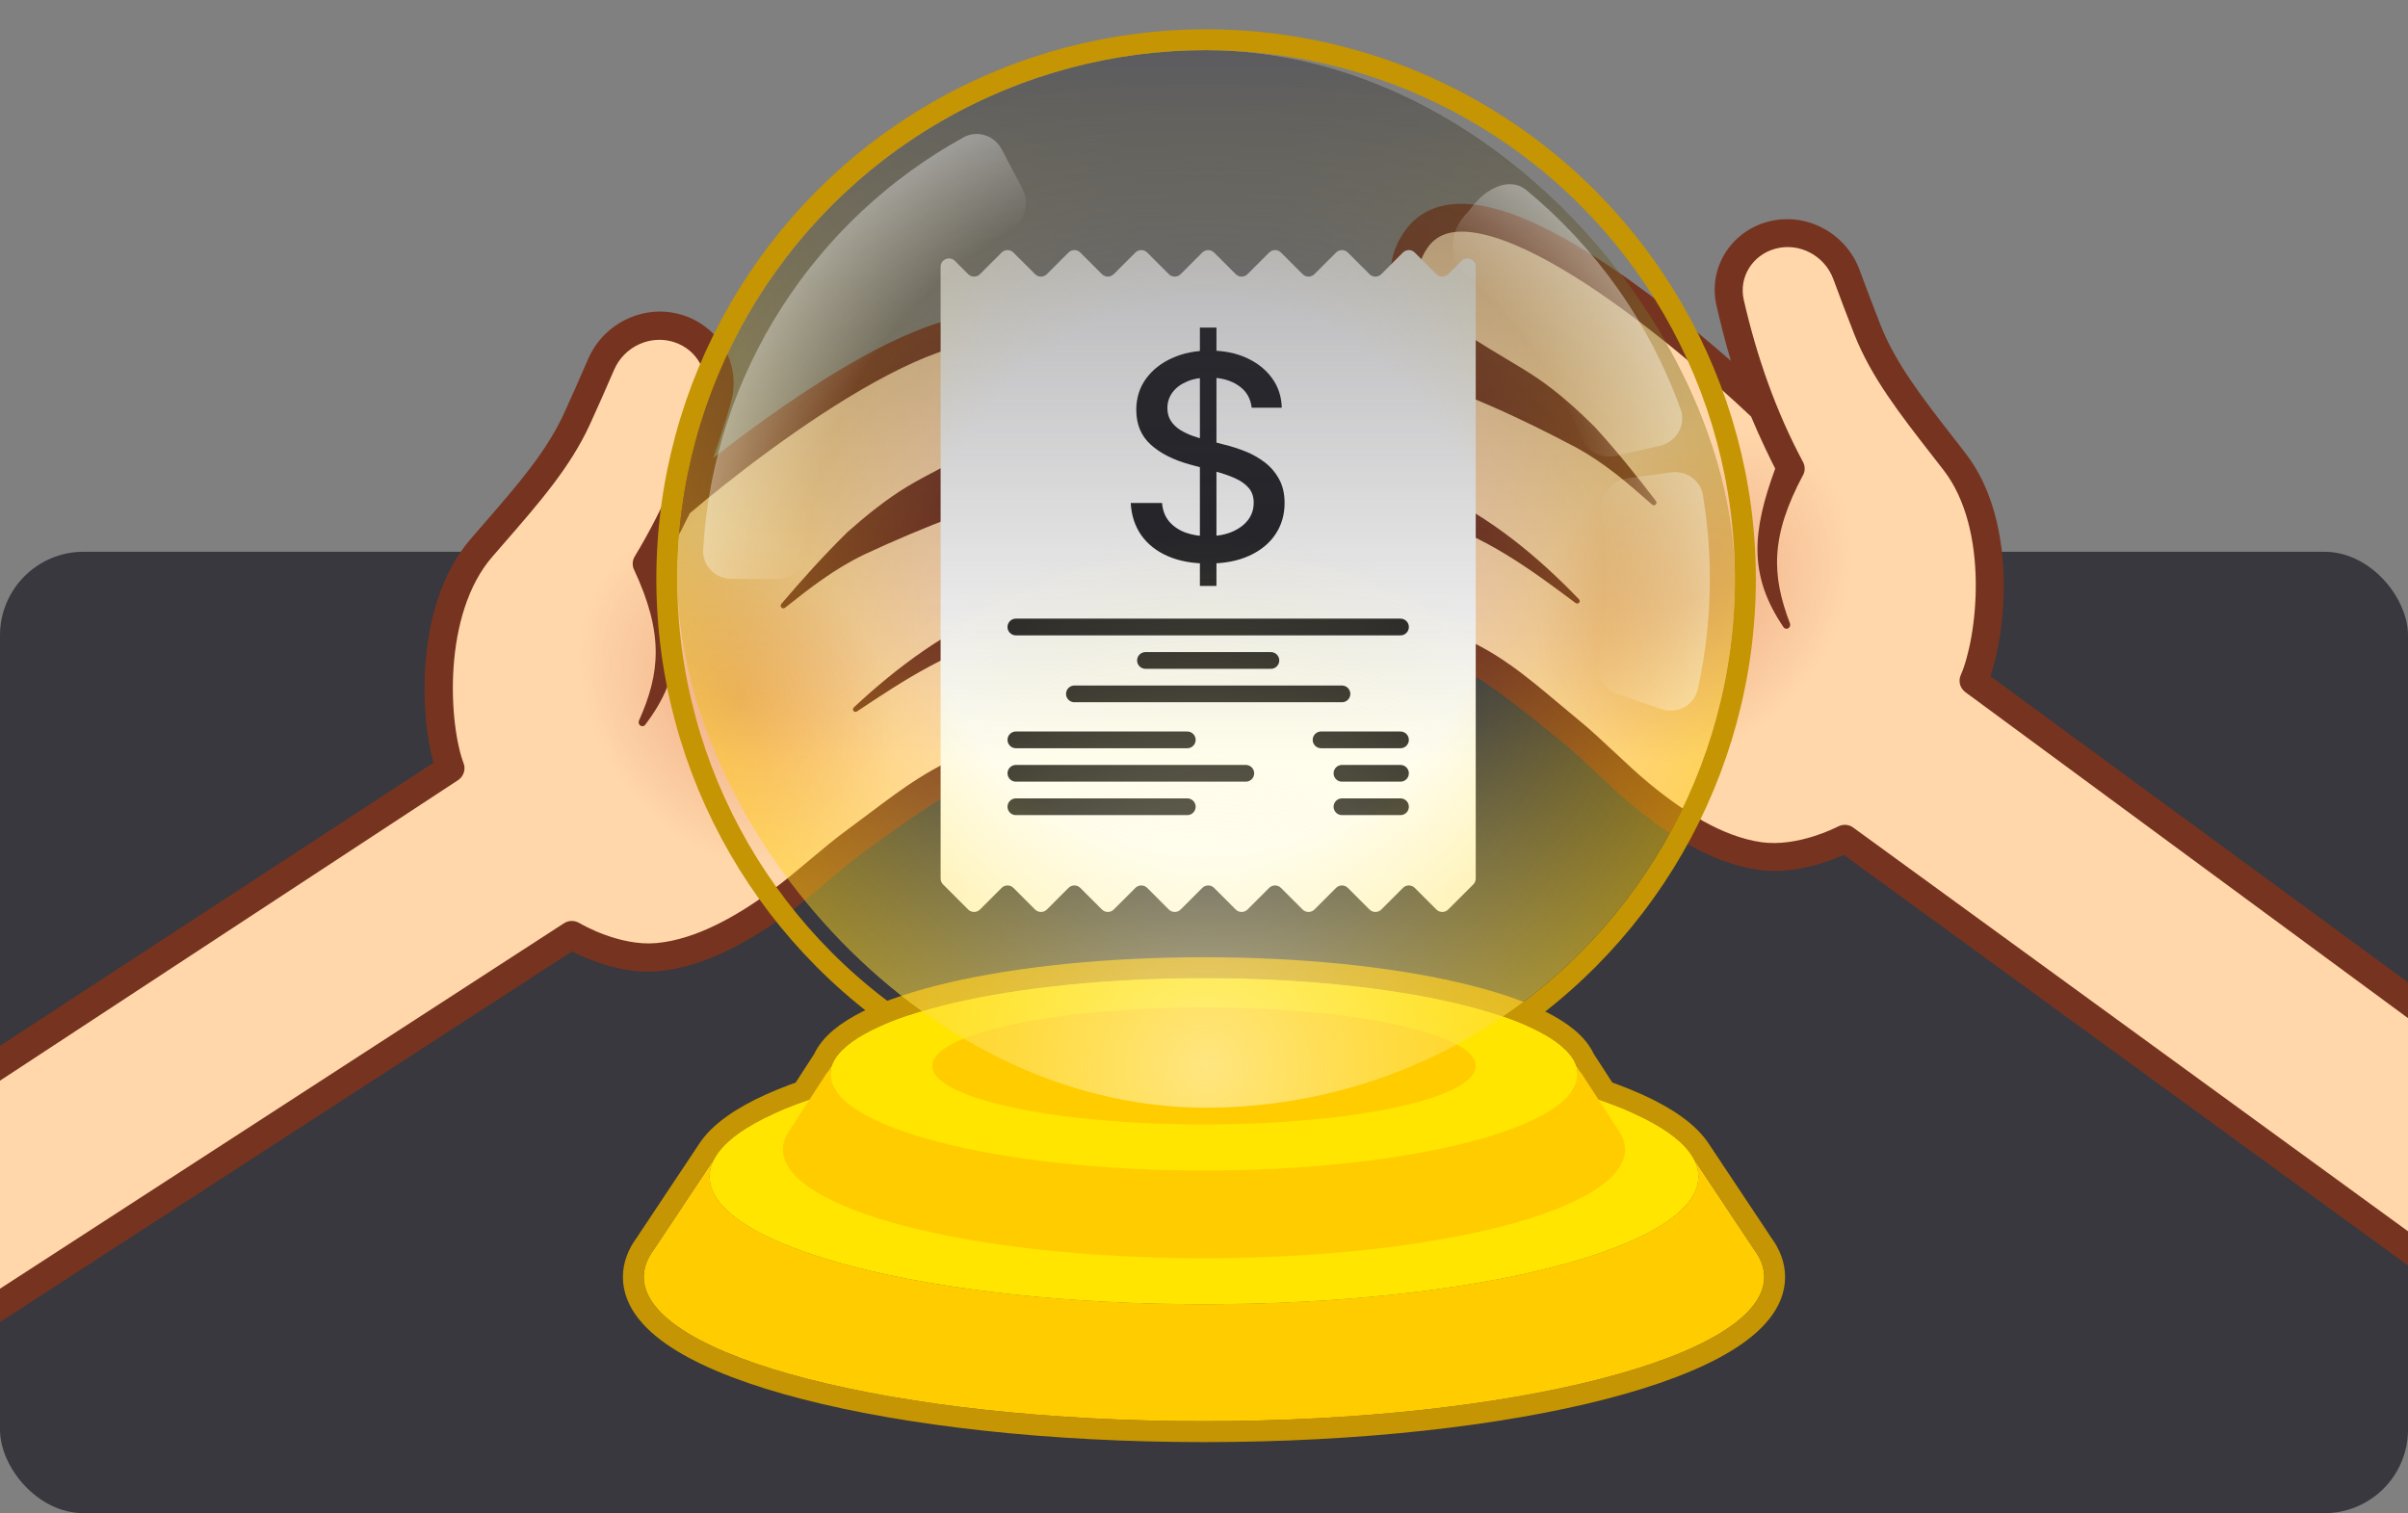
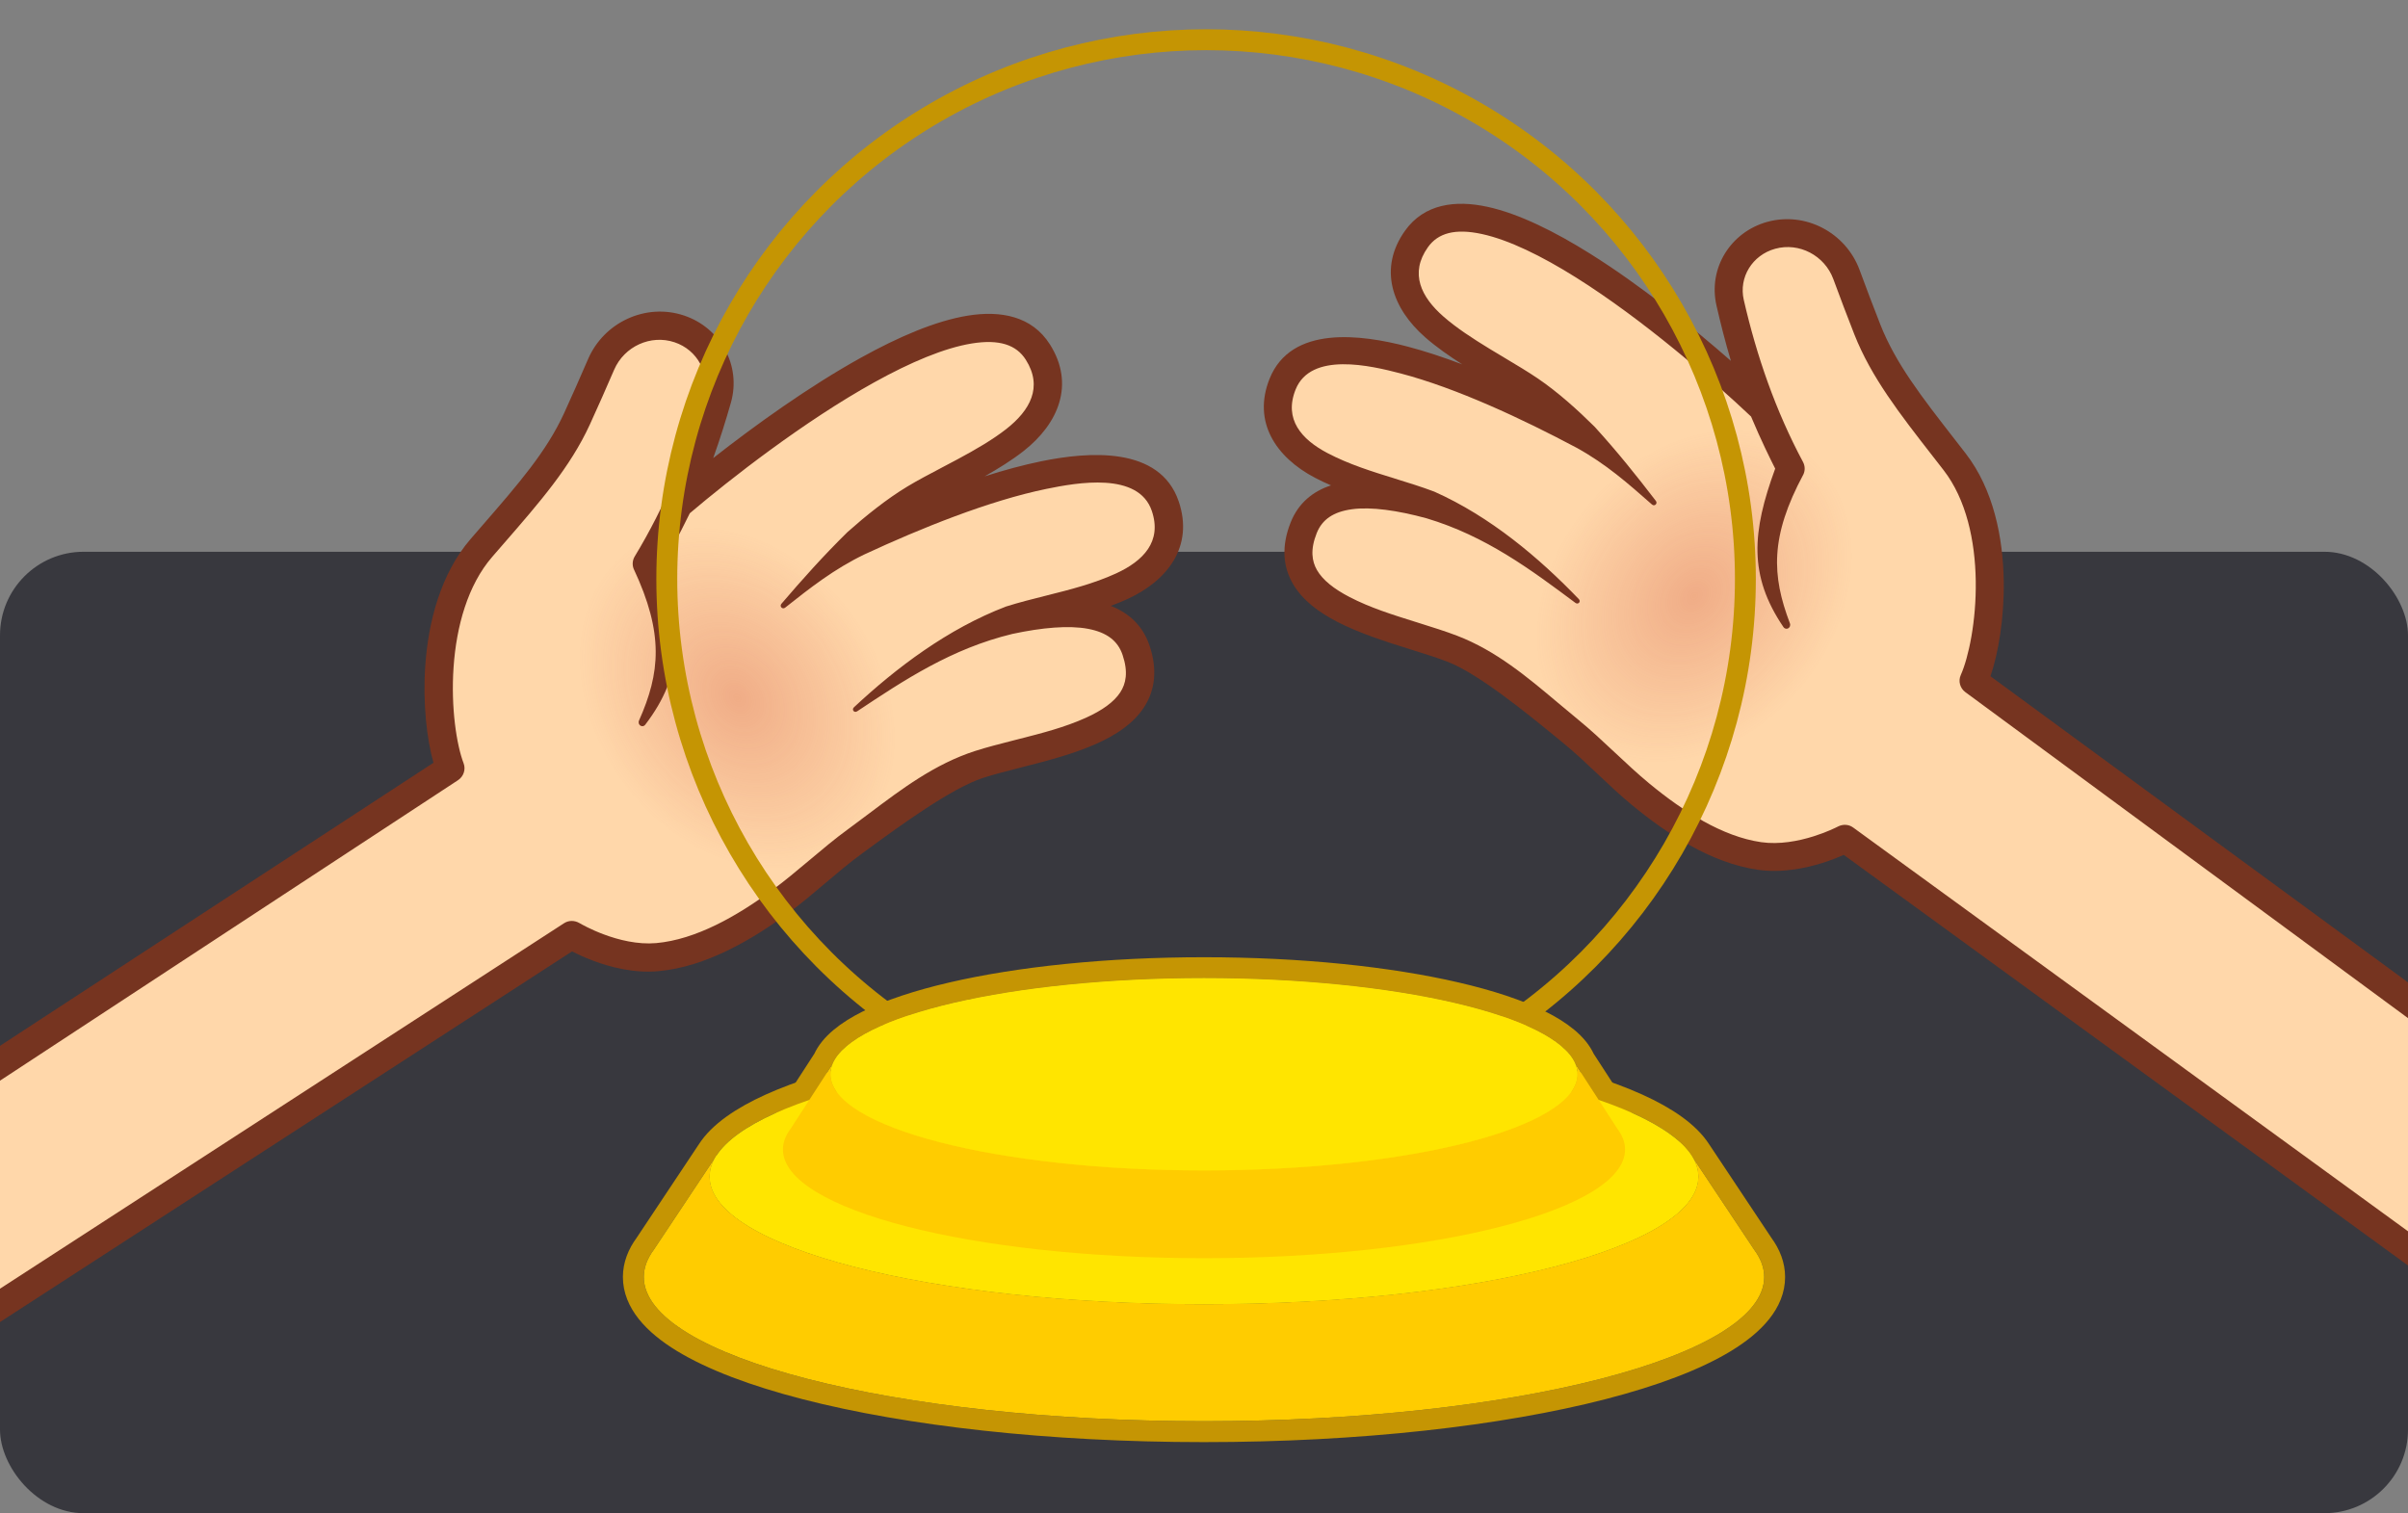
<svg xmlns="http://www.w3.org/2000/svg" width="576" height="362" viewBox="0 0 576 362" fill="none">
  <rect x="0" y="0" width="576" height="362" fill="#808080" stroke="none" />
  <g clip-path="url(#clip0_93_514)">
    <rect y="132" width="576" height="230" rx="20" fill="#38383E" />
    <path d="M136.733 223.681L-15.338 322.226C-23.738 327.865 -34.99 328.284 -42.833 322.192C-45.444 320.164 -47.153 317.596 -48.716 314.633C-51.585 309.194 -52.377 303.016 -51.402 297.012C-50.017 288.487 -43.04 282.388 -35.818 277.653L-10.154 260.828L4.133 251.498L107.718 183.847C103.944 173.968 102.056 146.224 115.171 131.063C125.138 119.54 133.099 110.9 138.005 100.223C139.864 96.178 141.933 91.47 143.786 87.182C146.912 79.95 155.092 76.2 162.5 78.687C169.555 81.057 173.615 88.333 171.552 95.529C170.108 100.566 168.279 106.393 166.239 111.622C165.019 114.749 163.635 117.852 162.26 120.722C181.546 104.276 235.117 63.409 248.266 84.24C259.366 101.825 232.309 111.093 218.778 119.257C214.006 122.136 209.186 126.026 204.965 129.778C232.186 117.084 272.403 102.374 278.737 121.1C285.345 140.636 256.759 143.542 241.623 148.312C256.352 145.12 268.492 145.937 271.737 155.531C278.408 175.256 249.205 178.028 234.189 182.881C223.256 186.415 210.067 197.928 204.591 201.23C199.114 204.533 178.184 227.107 157.205 228.978C146.931 229.894 136.733 223.681 136.733 223.681Z" fill="#FFD7AA" />
    <ellipse opacity="0.3" cx="176.371" cy="166.988" rx="44.018" ry="34.173" transform="rotate(-126.07 176.371 166.988)" fill="url(#paint0_radial_93_514)" />
    <path d="M235.538 113.953C238.777 112.123 242.009 110.123 244.828 107.915C253.247 101.321 257.142 91.899 251.151 82.408C246.842 75.581 239.313 74.249 231.511 75.51C223.742 76.765 214.79 80.667 205.955 85.563C193.4 92.521 180.508 101.814 170.599 109.59C172.207 105.134 173.642 100.488 174.815 96.395C177.398 87.382 172.285 78.392 163.641 75.489C154.525 72.428 144.498 77.049 140.672 85.901C138.823 90.179 136.766 94.86 134.923 98.871C130.694 108.074 124.077 115.692 115.305 125.791L115.304 125.793C114.429 126.8 113.533 127.832 112.616 128.892C105.359 137.28 102.444 148.865 101.725 159.269C101.109 168.192 102.074 176.75 103.686 182.479L9.166 244.21L1.083 249.489L-49.649 283.094C-51.229 284.126 -51.692 286.22 -50.684 287.771C-49.676 289.321 -47.577 289.742 -45.997 288.71L109.543 186.655C110.896 185.771 111.46 184.079 110.894 182.597C109.222 178.221 107.825 169.324 108.497 159.602C109.169 149.874 111.867 140.006 117.727 133.233C118.669 132.144 119.598 131.075 120.513 130.023L120.514 130.022C129.125 120.12 136.422 111.729 141.088 101.575C142.962 97.496 145.043 92.761 146.901 88.463C149.327 82.851 155.659 79.971 161.358 81.885C166.826 83.721 169.831 89.283 168.289 94.663C164.439 108.096 159.128 121.081 151.837 133.101C151.289 134.006 151.19 135.105 151.57 136.074C158.876 151.642 157.902 161.012 152.867 172.353C152.398 173.409 153.667 174.262 154.368 173.343C163.548 161.298 163.263 150.713 158.476 135.07C159.756 132.864 162.329 128.298 164.998 122.79C174.7 114.563 192.351 100.763 209.174 91.44C217.786 86.667 225.898 83.231 232.474 82.168C239.017 81.111 243.116 82.482 245.381 86.071C249.516 92.622 246.375 98.195 240.69 102.647C237.406 105.219 233.327 107.575 229.086 109.854C227.873 110.506 226.633 111.157 225.399 111.806C222.441 113.362 219.514 114.901 217.058 116.382C212.021 119.422 207.018 123.471 202.729 127.283C196.881 133.036 191.981 138.536 186.919 144.442C186.383 145.067 187.163 145.88 187.809 145.37C193.828 140.614 199.515 136.121 206.821 132.611C220.283 126.356 236.626 119.767 250.309 116.959C257.645 115.454 272.33 112.804 275.518 122.229C278.001 129.57 273.453 134.209 266.961 137.185C261.619 139.634 255.935 141.061 250.256 142.486C247.033 143.295 243.811 144.103 240.654 145.098C226.723 150.416 214.403 159.748 204.263 169.21C203.652 169.781 204.337 170.631 205.033 170.168C216.283 162.69 227.595 155.17 242.172 151.653C249.303 150.12 255.703 149.568 260.287 150.439C264.75 151.288 267.381 153.298 268.518 156.66C269.913 160.786 269.331 163.55 267.962 165.643C266.461 167.937 263.679 169.94 259.742 171.716C254.622 174.027 249.148 175.419 243.724 176.799L243.698 176.806C243.355 176.893 243.013 176.98 242.671 177.067C239.312 177.924 235.998 178.77 233.196 179.675C223.614 182.772 215.68 188.748 207.909 194.602C206.227 195.869 204.553 197.13 202.871 198.355C199.719 200.651 196.667 203.218 193.615 205.784C190.68 208.252 187.746 210.719 184.725 212.945C176.292 219.156 166.465 224.771 156.966 225.618C152.553 226.012 147.982 224.871 144.368 223.514C141.261 222.348 139.042 221.086 138.617 220.837C137.474 220.167 136.072 220.118 134.918 220.866L-17.153 319.411L-17.169 319.422L-17.201 319.442C-24.554 324.379 -34.177 324.594 -40.711 319.519C-42.784 317.909 -44.23 315.816 -45.704 313.022C-49.974 304.927 -49.036 294.756 -43.908 286.584L-49.649 283.094C-55.877 293.021 -57.261 305.755 -51.729 316.243C-50.076 319.376 -48.103 322.418 -44.954 324.864C-35.811 331.966 -22.944 331.353 -13.5 325.026L136.827 227.611C138.031 228.223 139.809 229.06 141.865 229.831C145.918 231.352 151.583 232.86 157.444 232.337C168.924 231.313 180.052 224.706 188.698 218.337C191.631 216.176 194.485 213.759 197.339 211.342C200.3 208.834 203.261 206.326 206.31 204.105C206.812 203.739 207.352 203.344 207.925 202.925C215.115 197.665 227.585 188.542 235.183 186.087C237.764 185.253 240.746 184.492 244.01 183.659L244.012 183.658L244.428 183.552C250.148 182.094 256.81 180.394 262.45 177.849C266.857 175.861 271.064 173.168 273.631 169.243C276.33 165.117 276.897 160.138 274.956 154.401C273.332 149.598 269.953 146.599 265.698 144.945C267.073 144.438 268.417 143.892 269.706 143.301C279.377 138.868 285.566 130.643 281.956 119.97C277.444 106.629 260.274 108.052 249.059 110.353C244.72 111.244 240.161 112.483 235.538 113.953Z" fill="#763420" />
    <path d="M441.337 200.646L586.022 305.945C594.004 311.954 605.077 312.968 613.136 307.38C615.819 305.52 617.642 303.079 619.341 300.241C622.432 295.079 623.551 289.091 622.948 283.172C622.072 274.58 615.422 268.109 608.466 262.99L584.191 245.125L570.603 235.161L472.077 162.918C476.326 153.378 479.671 126.122 467.548 110.471C458.336 98.577 450.948 89.632 446.681 78.842C445.064 74.754 443.275 70.001 441.677 65.673C438.981 58.375 431.116 54.24 423.678 56.297C416.594 58.256 412.203 65.214 413.852 72.42C415.007 77.463 416.499 83.308 418.231 88.572C419.267 91.721 420.466 94.855 421.669 97.758C403.53 80.51 352.89 37.35 338.811 57.188C326.926 73.936 353.11 84.52 366.016 93.293C370.568 96.388 375.113 100.48 379.075 104.406C352.911 90.434 314.041 73.78 306.795 91.906C299.235 110.817 327.267 115.211 341.937 120.722C327.584 116.788 315.57 116.944 311.857 126.231C304.225 145.325 332.873 149.619 347.42 155.207C358.011 159.276 370.402 171.333 375.625 174.882C380.849 178.431 400.281 201.81 420.868 204.775C430.95 206.228 441.337 200.646 441.337 200.646Z" fill="#FFD7AA" />
    <ellipse opacity="0.3" cx="43.468" cy="33.747" rx="43.468" ry="33.747" transform="matrix(0.632 -0.775 -0.775 -0.632 403.987 197.64)" fill="url(#paint1_radial_93_514)" />
    <path d="M349.773 87.168C346.677 85.19 343.598 83.045 340.936 80.717C332.986 73.765 329.65 64.267 336.064 55.228C340.678 48.727 348.173 47.816 355.799 49.476C363.392 51.129 372.011 55.455 380.461 60.754C392.469 68.286 404.686 78.139 414.04 86.335C412.693 81.856 411.527 77.198 410.589 73.1C408.523 64.074 414.045 55.483 422.724 53.082C431.876 50.551 441.516 55.643 444.816 64.576C446.411 68.894 448.189 73.619 449.792 77.673C453.47 86.974 459.588 94.839 467.698 105.266L467.699 105.268C468.508 106.307 469.336 107.373 470.184 108.467C476.891 117.126 479.146 128.705 479.299 139.003C479.431 147.834 478.021 156.222 476.125 161.785L566.029 227.706L573.717 233.343L621.946 269.191C623.449 270.293 623.794 272.383 622.717 273.858C621.64 275.334 619.548 275.636 618.045 274.534L470.127 165.589C468.84 164.646 468.375 162.946 469.012 161.516C470.894 157.29 472.747 148.592 472.604 138.97C472.461 129.341 470.328 119.467 464.912 112.475C464.041 111.35 463.182 110.247 462.337 109.161L462.335 109.16C454.374 98.935 447.627 90.272 443.569 80.01C441.938 75.887 440.139 71.107 438.537 66.769C436.445 61.106 430.356 57.928 424.633 59.511C419.143 61.029 415.883 66.353 417.116 71.74C420.194 85.192 424.738 98.28 431.285 110.522C431.777 111.443 431.815 112.532 431.389 113.468C423.372 128.393 423.81 137.676 428.14 149.09C428.55 150.171 427.237 150.951 426.589 149.994C418.233 137.659 419.087 127.247 424.633 112.109C423.489 109.865 421.195 105.225 418.858 99.651C409.731 91.02 393.064 76.469 376.973 66.377C368.736 61.211 360.921 57.389 354.493 55.989C348.098 54.597 343.983 55.731 341.558 59.148C337.13 65.387 339.929 71.05 345.298 75.744C348.398 78.456 352.295 80.997 356.355 83.47C357.516 84.178 358.704 84.887 359.886 85.593C362.72 87.285 365.523 88.958 367.866 90.551C372.671 93.817 377.387 98.077 381.412 102.065C386.871 108.05 391.41 113.735 396.086 119.829C396.58 120.474 395.768 121.235 395.159 120.697C389.477 115.686 384.11 110.952 377.093 107.1C364.153 100.213 348.39 92.842 335.048 89.342C327.895 87.466 313.556 84.068 309.909 93.192C307.068 100.297 311.304 105.115 317.547 108.396C322.684 111.097 328.212 112.807 333.736 114.516C336.871 115.486 340.004 116.455 343.064 117.605C356.517 123.594 368.167 133.454 377.66 143.326C378.232 143.921 377.511 144.723 376.849 144.23C366.156 136.255 355.403 128.235 341.217 123.988C334.268 122.095 327.986 121.208 323.419 121.823C318.973 122.421 316.272 124.263 314.971 127.517C313.375 131.51 313.801 134.267 315.04 136.404C316.397 138.746 319.033 140.87 322.82 142.832C327.746 145.384 333.069 147.05 338.343 148.7L338.369 148.708C338.702 148.812 339.035 148.916 339.367 149.021C342.633 150.045 345.856 151.056 348.57 152.099C357.853 155.665 365.357 161.982 372.708 168.169C374.298 169.508 375.882 170.841 377.475 172.139C380.46 174.572 383.333 177.266 386.205 179.959C388.967 182.549 391.728 185.138 394.589 187.495C402.572 194.071 411.962 200.132 421.283 201.475C425.614 202.099 430.181 201.218 433.817 200.074C436.944 199.09 439.199 197.964 439.631 197.741C440.794 197.142 442.179 197.168 443.277 197.967L587.963 303.266L587.978 303.277L588.008 303.299C594.995 308.56 604.472 309.286 611.187 304.631C613.316 303.154 614.854 301.167 616.457 298.491C621.099 290.738 620.718 280.659 616.099 272.326L621.946 269.191C627.557 279.313 628.241 291.944 622.225 301.99C620.428 304.991 618.321 307.885 615.085 310.129C605.689 316.643 593.035 315.35 584.06 308.607L441.034 204.517C439.815 205.056 438.017 205.786 435.949 206.436C431.87 207.72 426.204 208.903 420.452 208.075C409.187 206.452 398.567 199.342 390.382 192.6C387.605 190.313 384.92 187.776 382.235 185.24C379.45 182.609 376.664 179.978 373.776 177.625C373.301 177.238 372.79 176.819 372.247 176.375C365.438 170.804 353.629 161.142 346.269 158.315C343.769 157.355 340.869 156.445 337.694 155.449L337.693 155.449L337.288 155.322C331.726 153.578 325.247 151.546 319.822 148.735C315.583 146.538 311.579 143.659 309.256 139.651C306.816 135.439 306.523 130.499 308.743 124.945C310.602 120.296 314.093 117.52 318.378 116.116C317.049 115.542 315.753 114.933 314.513 114.281C305.214 109.393 299.551 100.952 303.681 90.62C308.843 77.707 325.698 80.027 336.633 82.896C340.865 84.005 345.294 85.472 349.773 87.168Z" fill="#763420" />
    <circle cx="288.5" cy="138.5" r="129" stroke="#C59503" stroke-width="5" />
    <path d="M184.19 264.135C177.292 267.255 171.968 270.899 169.252 275.133L154.327 297.565C152.547 299.986 151.5 302.65 151.5 305.5C151.5 311.657 156.297 316.844 163.23 321.064C170.311 325.374 180.39 329.166 192.624 332.316C217.13 338.626 250.85 342.5 288 342.5C325.15 342.5 358.87 338.626 383.376 332.316C395.61 329.166 405.689 325.374 412.77 321.064C419.703 316.844 424.5 311.657 424.5 305.5C424.5 302.65 423.453 299.986 421.673 297.564L406.761 275.153C406.756 275.147 406.752 275.14 406.748 275.134C404.032 270.9 398.708 267.255 391.81 264.135C384.817 260.971 375.847 258.19 365.41 255.884C344.526 251.27 317.489 248.5 288 248.5C258.511 248.5 231.474 251.27 210.59 255.884C200.153 258.19 191.183 260.971 184.19 264.135Z" stroke="#C59503" stroke-width="5" />
    <path d="M379.022 253.314C377.386 249.663 373.458 246.668 368.482 244.195C363.291 241.615 356.455 239.359 348.429 237.493C332.36 233.755 311.171 231.5 288 231.5C264.829 231.5 243.64 233.755 227.571 237.493C219.545 239.359 212.709 241.615 207.517 244.195C202.542 246.668 198.613 249.663 196.978 253.314L187.09 268.569C185.654 270.497 184.781 272.659 184.781 275C184.781 279.98 188.642 284.049 193.894 287.254C199.29 290.548 206.933 293.425 216.156 295.805C234.64 300.577 260.039 303.5 288 303.5C315.96 303.5 341.36 300.577 359.844 295.805C369.067 293.425 376.71 290.548 382.106 287.254C387.357 284.049 391.219 279.98 391.219 275C391.219 272.659 390.346 270.498 388.91 268.569L379.022 253.314Z" stroke="#C59503" stroke-width="5" />
-     <path d="M406.235 281.5C406.235 298.345 353.3 312 288 312C222.7 312 169.765 298.345 169.765 281.5C169.765 279.797 170.306 278.127 171.346 276.5C180.594 262.034 229.302 251 288 251C346.698 251 395.406 262.034 404.654 276.5C405.694 278.127 406.235 279.797 406.235 281.5Z" fill="#FFCC00" />
+     <path d="M406.235 281.5C406.235 298.345 353.3 312 288 312C222.7 312 169.765 298.345 169.765 281.5C169.765 279.797 170.306 278.127 171.346 276.5C346.698 251 395.406 262.034 404.654 276.5C405.694 278.127 406.235 279.797 406.235 281.5Z" fill="#FFCC00" />
    <path d="M406.235 281.5C406.235 298.345 353.3 312 288 312C222.7 312 169.765 298.345 169.765 281.5C169.765 279.797 170.306 278.127 171.346 276.5L156.375 299C154.816 301.105 154 303.278 154 305.5C154 324.554 213.994 340 288 340C362.006 340 422 324.554 422 305.5C422 303.278 421.184 301.105 419.625 299L404.654 276.5C405.694 278.127 406.235 279.797 406.235 281.5Z" fill="#FFCC00" />
    <path d="M406.235 281.5C406.235 298.345 353.3 312 288 312C222.7 312 169.765 298.345 169.765 281.5C169.765 279.797 170.306 278.127 171.346 276.5C180.594 262.034 229.302 251 288 251C346.698 251 395.406 262.034 404.654 276.5C405.694 278.127 406.235 279.797 406.235 281.5Z" fill="#FFE500" />
    <path d="M377.333 257C377.333 269.703 337.337 280 288 280C238.663 280 198.667 269.703 198.667 257C198.667 256.155 198.844 255.321 199.188 254.5C204.028 242.973 241.944 234 288 234C334.056 234 371.972 242.973 376.812 254.5C377.156 255.321 377.333 256.155 377.333 257Z" fill="#FFCC00" />
    <path d="M377.333 257C377.333 269.703 337.337 280 288 280C238.663 280 198.667 269.703 198.667 257C198.667 256.155 198.844 255.321 199.188 254.5L189.142 270C187.921 271.618 187.281 273.29 187.281 275C187.281 289.359 232.374 301 288 301C343.626 301 388.719 289.359 388.719 275C388.719 273.29 388.079 271.618 386.858 270L376.812 254.5C377.156 255.321 377.333 256.155 377.333 257Z" fill="#FFCC00" />
    <path d="M377.333 257C377.333 269.703 337.337 280 288 280C238.663 280 198.667 269.703 198.667 257C198.667 256.155 198.844 255.321 199.188 254.5C204.028 242.973 241.944 234 288 234C334.056 234 371.972 242.973 376.812 254.5C377.156 255.321 377.333 256.155 377.333 257Z" fill="#FFE500" />
-     <ellipse cx="288" cy="255" rx="65" ry="14" fill="#FFCC00" />
    <g clip-path="url(#clip1_93_514)">
-       <path d="M231.586 65.586L228.414 62.414C227.154 61.154 225 62.047 225 63.828V210.172C225 210.702 225.211 211.211 225.586 211.586L231.586 217.586C232.367 218.367 233.633 218.367 234.414 217.586L239.586 212.414C240.367 211.633 241.633 211.633 242.414 212.414L247.586 217.586C248.367 218.367 249.633 218.367 250.414 217.586L255.586 212.414C256.367 211.633 257.633 211.633 258.414 212.414L263.586 217.586C264.367 218.367 265.633 218.367 266.414 217.586L271.586 212.414C272.367 211.633 273.633 211.633 274.414 212.414L279.586 217.586C280.367 218.367 281.633 218.367 282.414 217.586L287.586 212.414C288.367 211.633 289.633 211.633 290.414 212.414L295.586 217.586C296.367 218.367 297.633 218.367 298.414 217.586L303.586 212.414C304.367 211.633 305.633 211.633 306.414 212.414L311.586 217.586C312.367 218.367 313.633 218.367 314.414 217.586L319.586 212.414C320.367 211.633 321.633 211.633 322.414 212.414L327.586 217.586C328.367 218.367 329.633 218.367 330.414 217.586L335.586 212.414C336.367 211.633 337.633 211.633 338.414 212.414L343.586 217.586C344.367 218.367 345.633 218.367 346.414 217.586L352.414 211.586C352.789 211.211 353 210.702 353 210.172V63.828C353 62.047 350.846 61.154 349.586 62.414L346.414 65.586C345.633 66.367 344.367 66.367 343.586 65.586L338.414 60.414C337.633 59.633 336.367 59.633 335.586 60.414L330.414 65.586C329.633 66.367 328.367 66.367 327.586 65.586L322.414 60.414C321.633 59.633 320.367 59.633 319.586 60.414L314.414 65.586C313.633 66.367 312.367 66.367 311.586 65.586L306.414 60.414C305.633 59.633 304.367 59.633 303.586 60.414L298.414 65.586C297.633 66.367 296.367 66.367 295.586 65.586L290.414 60.414C289.633 59.633 288.367 59.633 287.586 60.414L282.414 65.586C281.633 66.367 280.367 66.367 279.586 65.586L274.414 60.414C273.633 59.633 272.367 59.633 271.586 60.414L266.414 65.586C265.633 66.367 264.367 66.367 263.586 65.586L258.414 60.414C257.633 59.633 256.367 59.633 255.586 60.414L250.414 65.586C249.633 66.367 248.367 66.367 247.586 65.586L242.414 60.414C241.633 59.633 240.367 59.633 239.586 60.414L234.414 65.586C233.633 66.367 232.367 66.367 231.586 65.586Z" fill="white" />
      <path d="M287.018 140.182V78.364H290.979V140.182H287.018ZM299.406 97.537C299.149 95.251 298.086 93.48 296.219 92.224C294.351 90.953 292.001 90.317 289.168 90.317C287.139 90.317 285.384 90.639 283.903 91.283C282.422 91.91 281.271 92.78 280.45 93.891C279.645 94.985 279.243 96.233 279.243 97.633C279.243 98.809 279.517 99.823 280.064 100.676C280.627 101.529 281.36 102.246 282.261 102.825C283.179 103.389 284.161 103.864 285.207 104.25C286.254 104.62 287.26 104.926 288.226 105.168L293.055 106.423C294.633 106.81 296.251 107.333 297.909 107.993C299.567 108.653 301.105 109.522 302.521 110.601C303.938 111.679 305.081 113.016 305.95 114.609C306.836 116.203 307.278 118.111 307.278 120.332C307.278 123.134 306.554 125.621 305.105 127.794C303.672 129.967 301.588 131.682 298.851 132.938C296.13 134.193 292.838 134.821 288.974 134.821C285.272 134.821 282.068 134.233 279.364 133.058C276.659 131.883 274.542 130.217 273.013 128.06C271.483 125.886 270.638 123.311 270.477 120.332H277.963C278.108 122.119 278.688 123.608 279.702 124.8C280.732 125.975 282.044 126.852 283.638 127.432C285.248 127.995 287.01 128.277 288.926 128.277C291.035 128.277 292.911 127.947 294.553 127.287C296.211 126.611 297.515 125.677 298.464 124.486C299.414 123.278 299.889 121.87 299.889 120.26C299.889 118.795 299.471 117.596 298.634 116.662C297.813 115.728 296.694 114.955 295.277 114.344C293.876 113.732 292.291 113.193 290.52 112.726L284.676 111.132C280.716 110.054 277.577 108.468 275.259 106.375C272.956 104.282 271.805 101.513 271.805 98.068C271.805 95.219 272.578 92.731 274.124 90.606C275.669 88.481 277.762 86.831 280.402 85.656C283.042 84.465 286.02 83.869 289.337 83.869C292.685 83.869 295.639 84.457 298.199 85.632C300.775 86.807 302.803 88.425 304.284 90.486C305.765 92.53 306.538 94.881 306.602 97.537H299.406Z" fill="#212126" />
      <path d="M243 150H335" stroke="#212126" stroke-width="4" stroke-linecap="round" />
      <path d="M274 158H304" stroke="#212126" stroke-width="4" stroke-linecap="round" />
      <path d="M257 166H321" stroke="#212126" stroke-width="4" stroke-linecap="round" />
      <path d="M243 177H284" stroke="#212126" stroke-width="4" stroke-linecap="round" />
      <path d="M321 185H335" stroke="#212126" stroke-width="4" stroke-linecap="round" />
      <path d="M243 185H298" stroke="#212126" stroke-width="4" stroke-linecap="round" />
      <path d="M316 177H335" stroke="#212126" stroke-width="4" stroke-linecap="round" />
      <path d="M243 193H284" stroke="#212126" stroke-width="4" stroke-linecap="round" />
      <path d="M321 193H335" stroke="#212126" stroke-width="4" stroke-linecap="round" />
      <g opacity="0.5">
        <circle cx="126.5" cy="126.5" r="126.5" transform="matrix(1 0 0 -1 162 265)" fill="url(#paint2_radial_93_514)" fill-opacity="0.9" />
        <circle cx="126.5" cy="126.5" r="126.5" transform="matrix(1 0 0 -1 162 265)" fill="url(#paint3_linear_93_514)" />
      </g>
      <circle opacity="0.5" cx="126.5" cy="126.5" r="126.5" transform="matrix(1 0 0 -1 162 265)" fill="url(#paint4_radial_93_514)" />
      <g opacity="0.5">
        <path d="M384.233 138.5C384.233 133.267 383.813 128.132 383.005 123.127C382.343 119.02 385.045 115.01 389.166 114.447L399.731 113.006C403.336 112.514 406.739 114.863 407.34 118.451C408.432 124.971 409 131.669 409 138.5C409 147.566 407.999 156.398 406.101 164.892C405.23 168.791 401.118 170.922 397.336 169.634L387.044 166.127C383.537 164.932 381.596 161.216 382.331 157.585C383.578 151.418 384.233 145.035 384.233 138.5Z" fill="url(#paint5_radial_93_514)" />
        <path d="M350.303 65.386C346.174 61.892 346.858 55.233 350.592 51.32C351.115 50.772 351.586 50.209 352.011 49.627C355.167 45.298 360.977 42.076 365.11 45.484C381.73 59.188 394.613 77.26 402.004 97.942C403.359 101.733 400.975 105.751 397.05 106.643L386.419 109.058C382.842 109.871 379.27 107.773 377.961 104.347C372.141 89.109 362.539 75.74 350.303 65.386Z" fill="url(#paint6_radial_93_514)" />
-         <path d="M244.604 45.244C246.454 48.778 244.966 53.122 241.492 55.084C214.316 70.431 195.389 98.674 193.018 131.505C192.74 135.361 189.633 138.5 185.767 138.5H175C171.134 138.5 167.979 135.359 168.2 131.499C170.638 88.939 195.164 52.295 230.492 32.856C233.794 31.039 237.885 32.412 239.634 35.751L244.604 45.244Z" fill="url(#paint7_radial_93_514)" />
      </g>
    </g>
  </g>
  <defs>
    <radialGradient id="paint0_radial_93_514" cx="0" cy="0" r="1" gradientUnits="userSpaceOnUse" gradientTransform="translate(176.371 166.988) rotate(90) scale(34.173 44.018)">
      <stop stop-color="#CD4934" />
      <stop offset="1" stop-color="#CD4934" stop-opacity="0" />
    </radialGradient>
    <radialGradient id="paint1_radial_93_514" cx="0" cy="0" r="1" gradientUnits="userSpaceOnUse" gradientTransform="translate(43.468 33.747) rotate(90) scale(33.747 43.468)">
      <stop stop-color="#CD4934" />
      <stop offset="1" stop-color="#CD4934" stop-opacity="0" />
    </radialGradient>
    <radialGradient id="paint2_radial_93_514" cx="0" cy="0" r="1" gradientUnits="userSpaceOnUse" gradientTransform="translate(126.5 126.5) rotate(90) scale(126.5)">
      <stop offset="0.523" stop-color="#FFCC00" stop-opacity="0" />
      <stop offset="1" stop-color="#FFCC00" />
    </radialGradient>
    <linearGradient id="paint3_linear_93_514" x1="126.5" y1="0" x2="126.5" y2="253" gradientUnits="userSpaceOnUse">
      <stop offset="0.327" stop-color="#38383E" stop-opacity="0" />
      <stop offset="0.996" stop-color="#38383E" />
    </linearGradient>
    <radialGradient id="paint4_radial_93_514" cx="0" cy="0" r="1" gradientUnits="userSpaceOnUse" gradientTransform="translate(126.5 10) rotate(90) scale(169.5)">
      <stop offset="0.004" stop-color="white" />
      <stop offset="0.75" stop-color="#FFEE5A" stop-opacity="0" />
    </radialGradient>
    <radialGradient id="paint5_radial_93_514" cx="0" cy="0" r="1" gradientUnits="userSpaceOnUse" gradientTransform="translate(288 139) rotate(-90) scale(130 130)">
      <stop offset="0.733" stop-color="white" stop-opacity="0" />
      <stop offset="1" stop-color="white" />
    </radialGradient>
    <radialGradient id="paint6_radial_93_514" cx="0" cy="0" r="1" gradientUnits="userSpaceOnUse" gradientTransform="translate(288 139) rotate(-90) scale(130 130)">
      <stop offset="0.733" stop-color="white" stop-opacity="0" />
      <stop offset="1" stop-color="white" />
    </radialGradient>
    <radialGradient id="paint7_radial_93_514" cx="0" cy="0" r="1" gradientUnits="userSpaceOnUse" gradientTransform="translate(288 139) rotate(-90) scale(130 130)">
      <stop offset="0.733" stop-color="white" stop-opacity="0" />
      <stop offset="1" stop-color="white" />
    </radialGradient>
    <clipPath id="clip0_93_514">
      <rect width="576" height="362" fill="white" />
    </clipPath>
    <clipPath id="clip1_93_514">
-       <rect x="162" y="12" width="253" height="253" rx="126.5" fill="white" />
-     </clipPath>
+       </clipPath>
  </defs>
</svg>